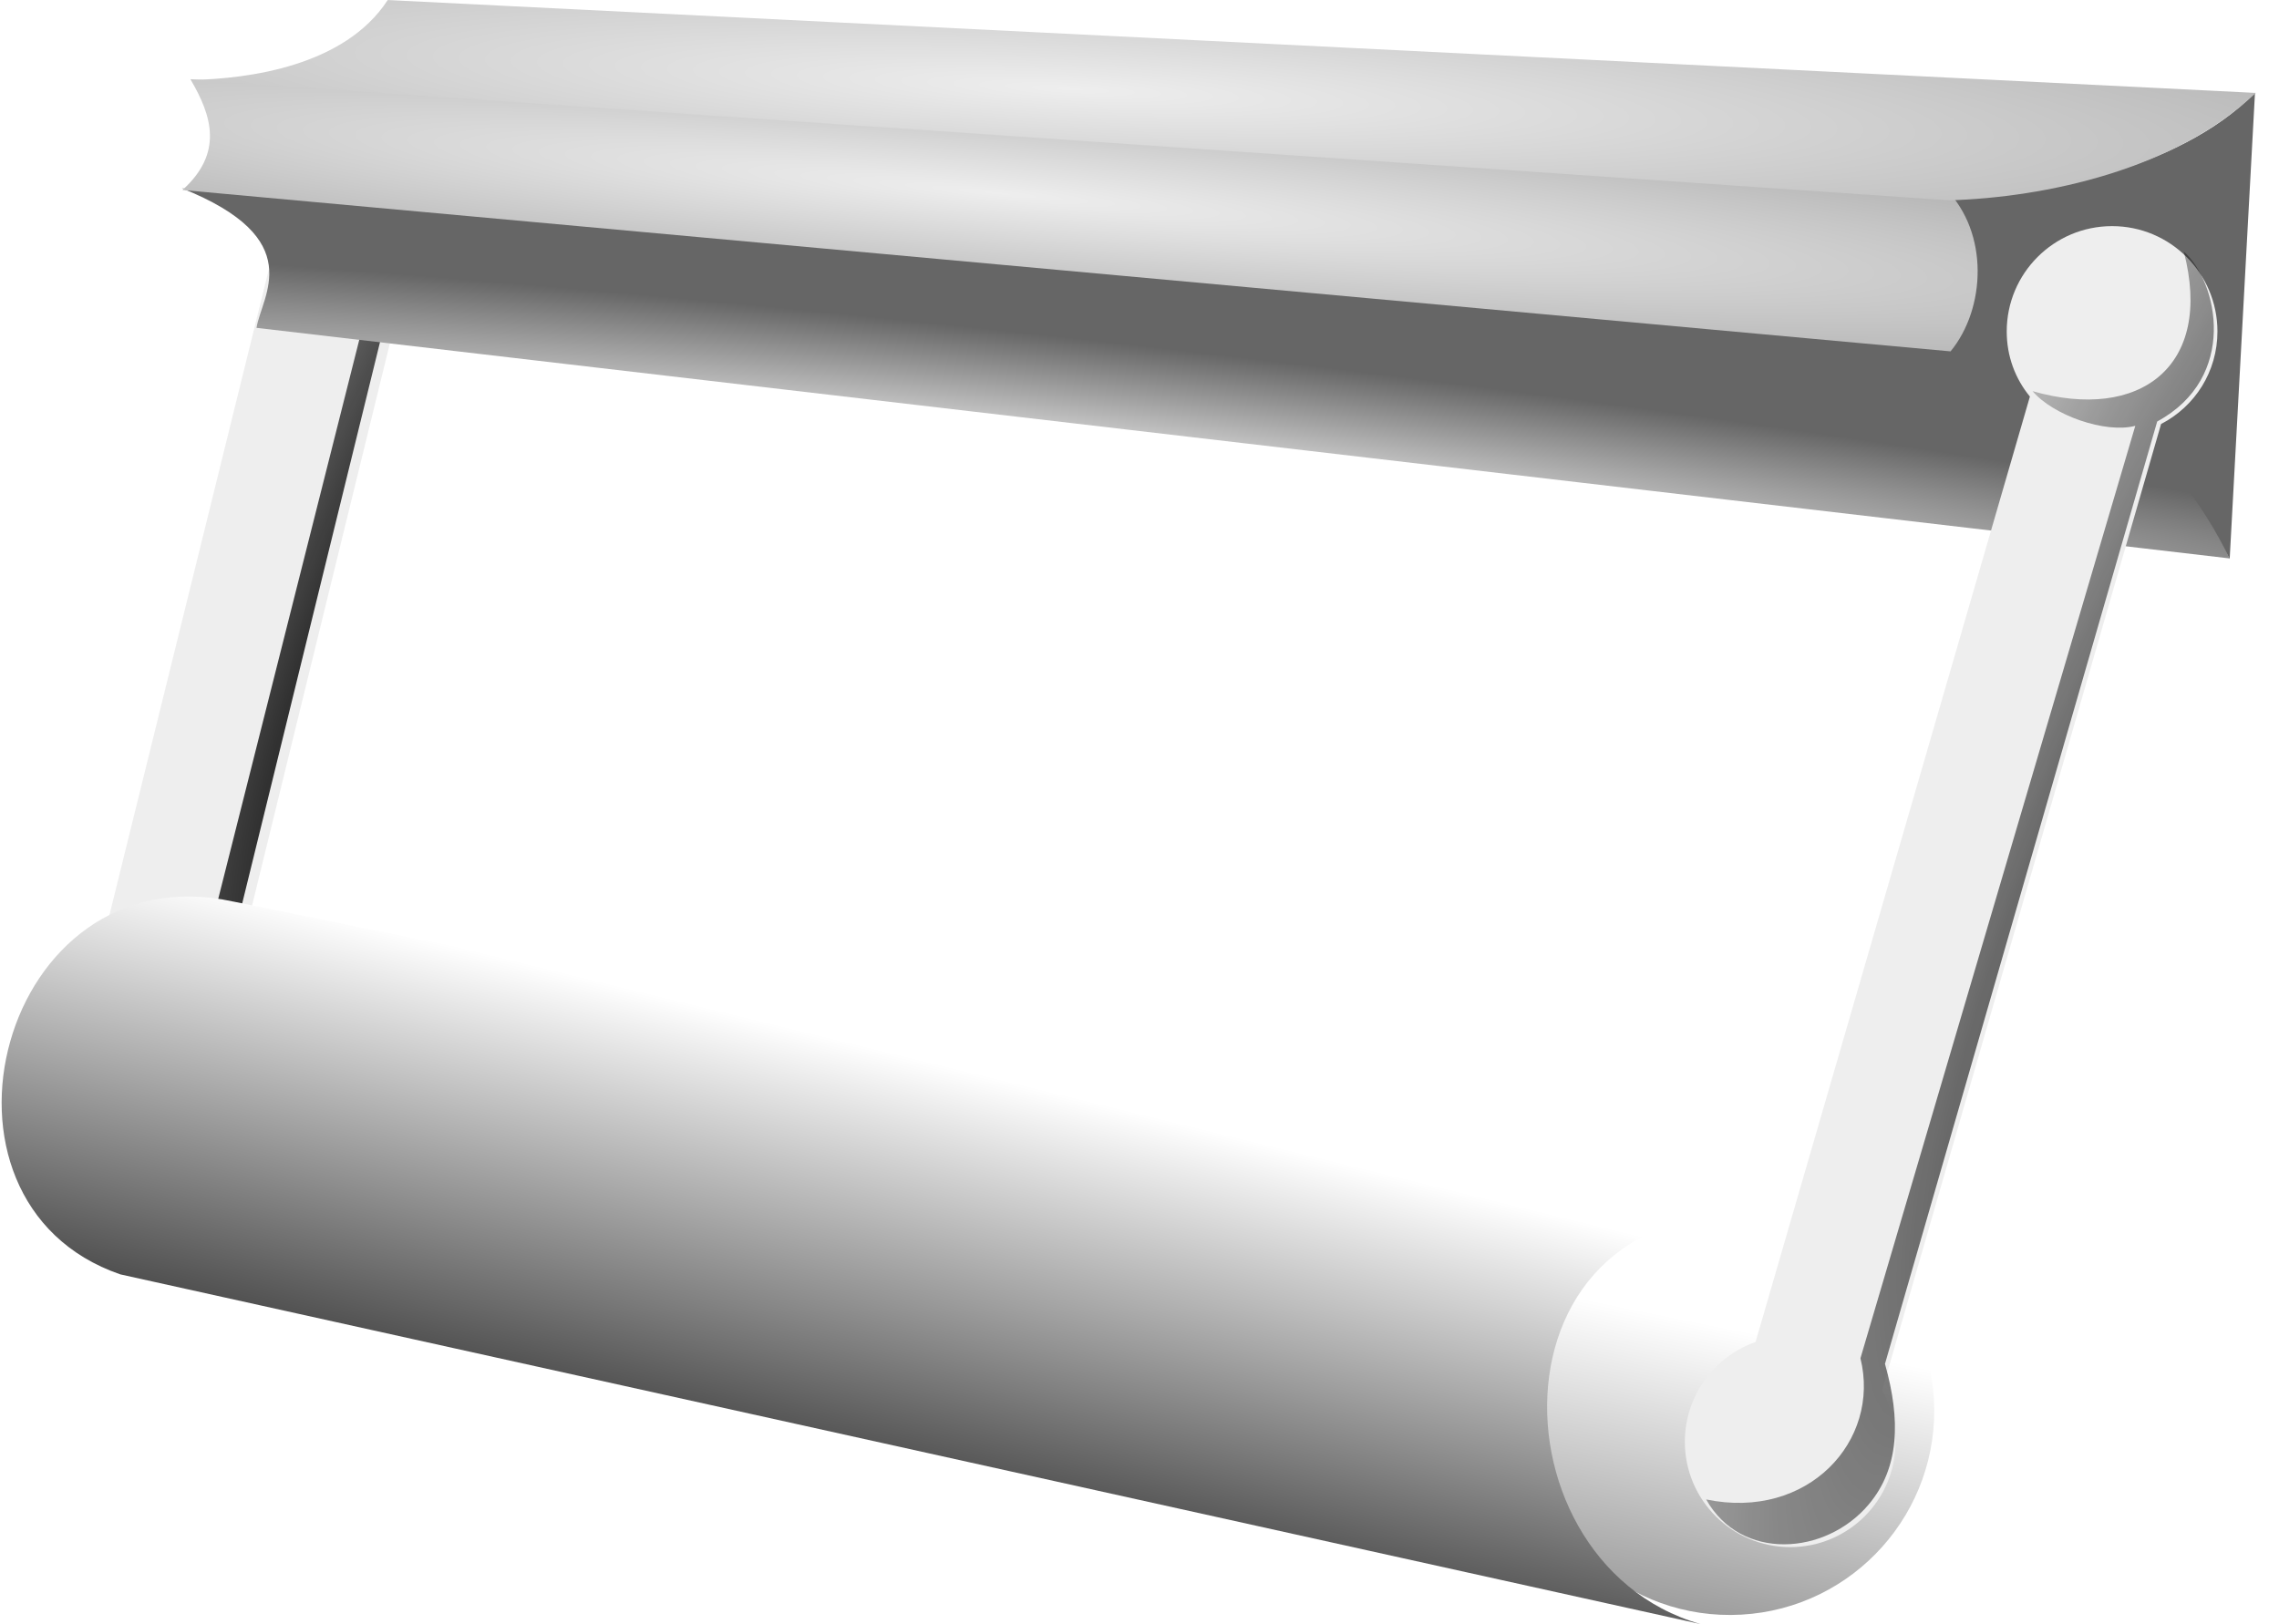
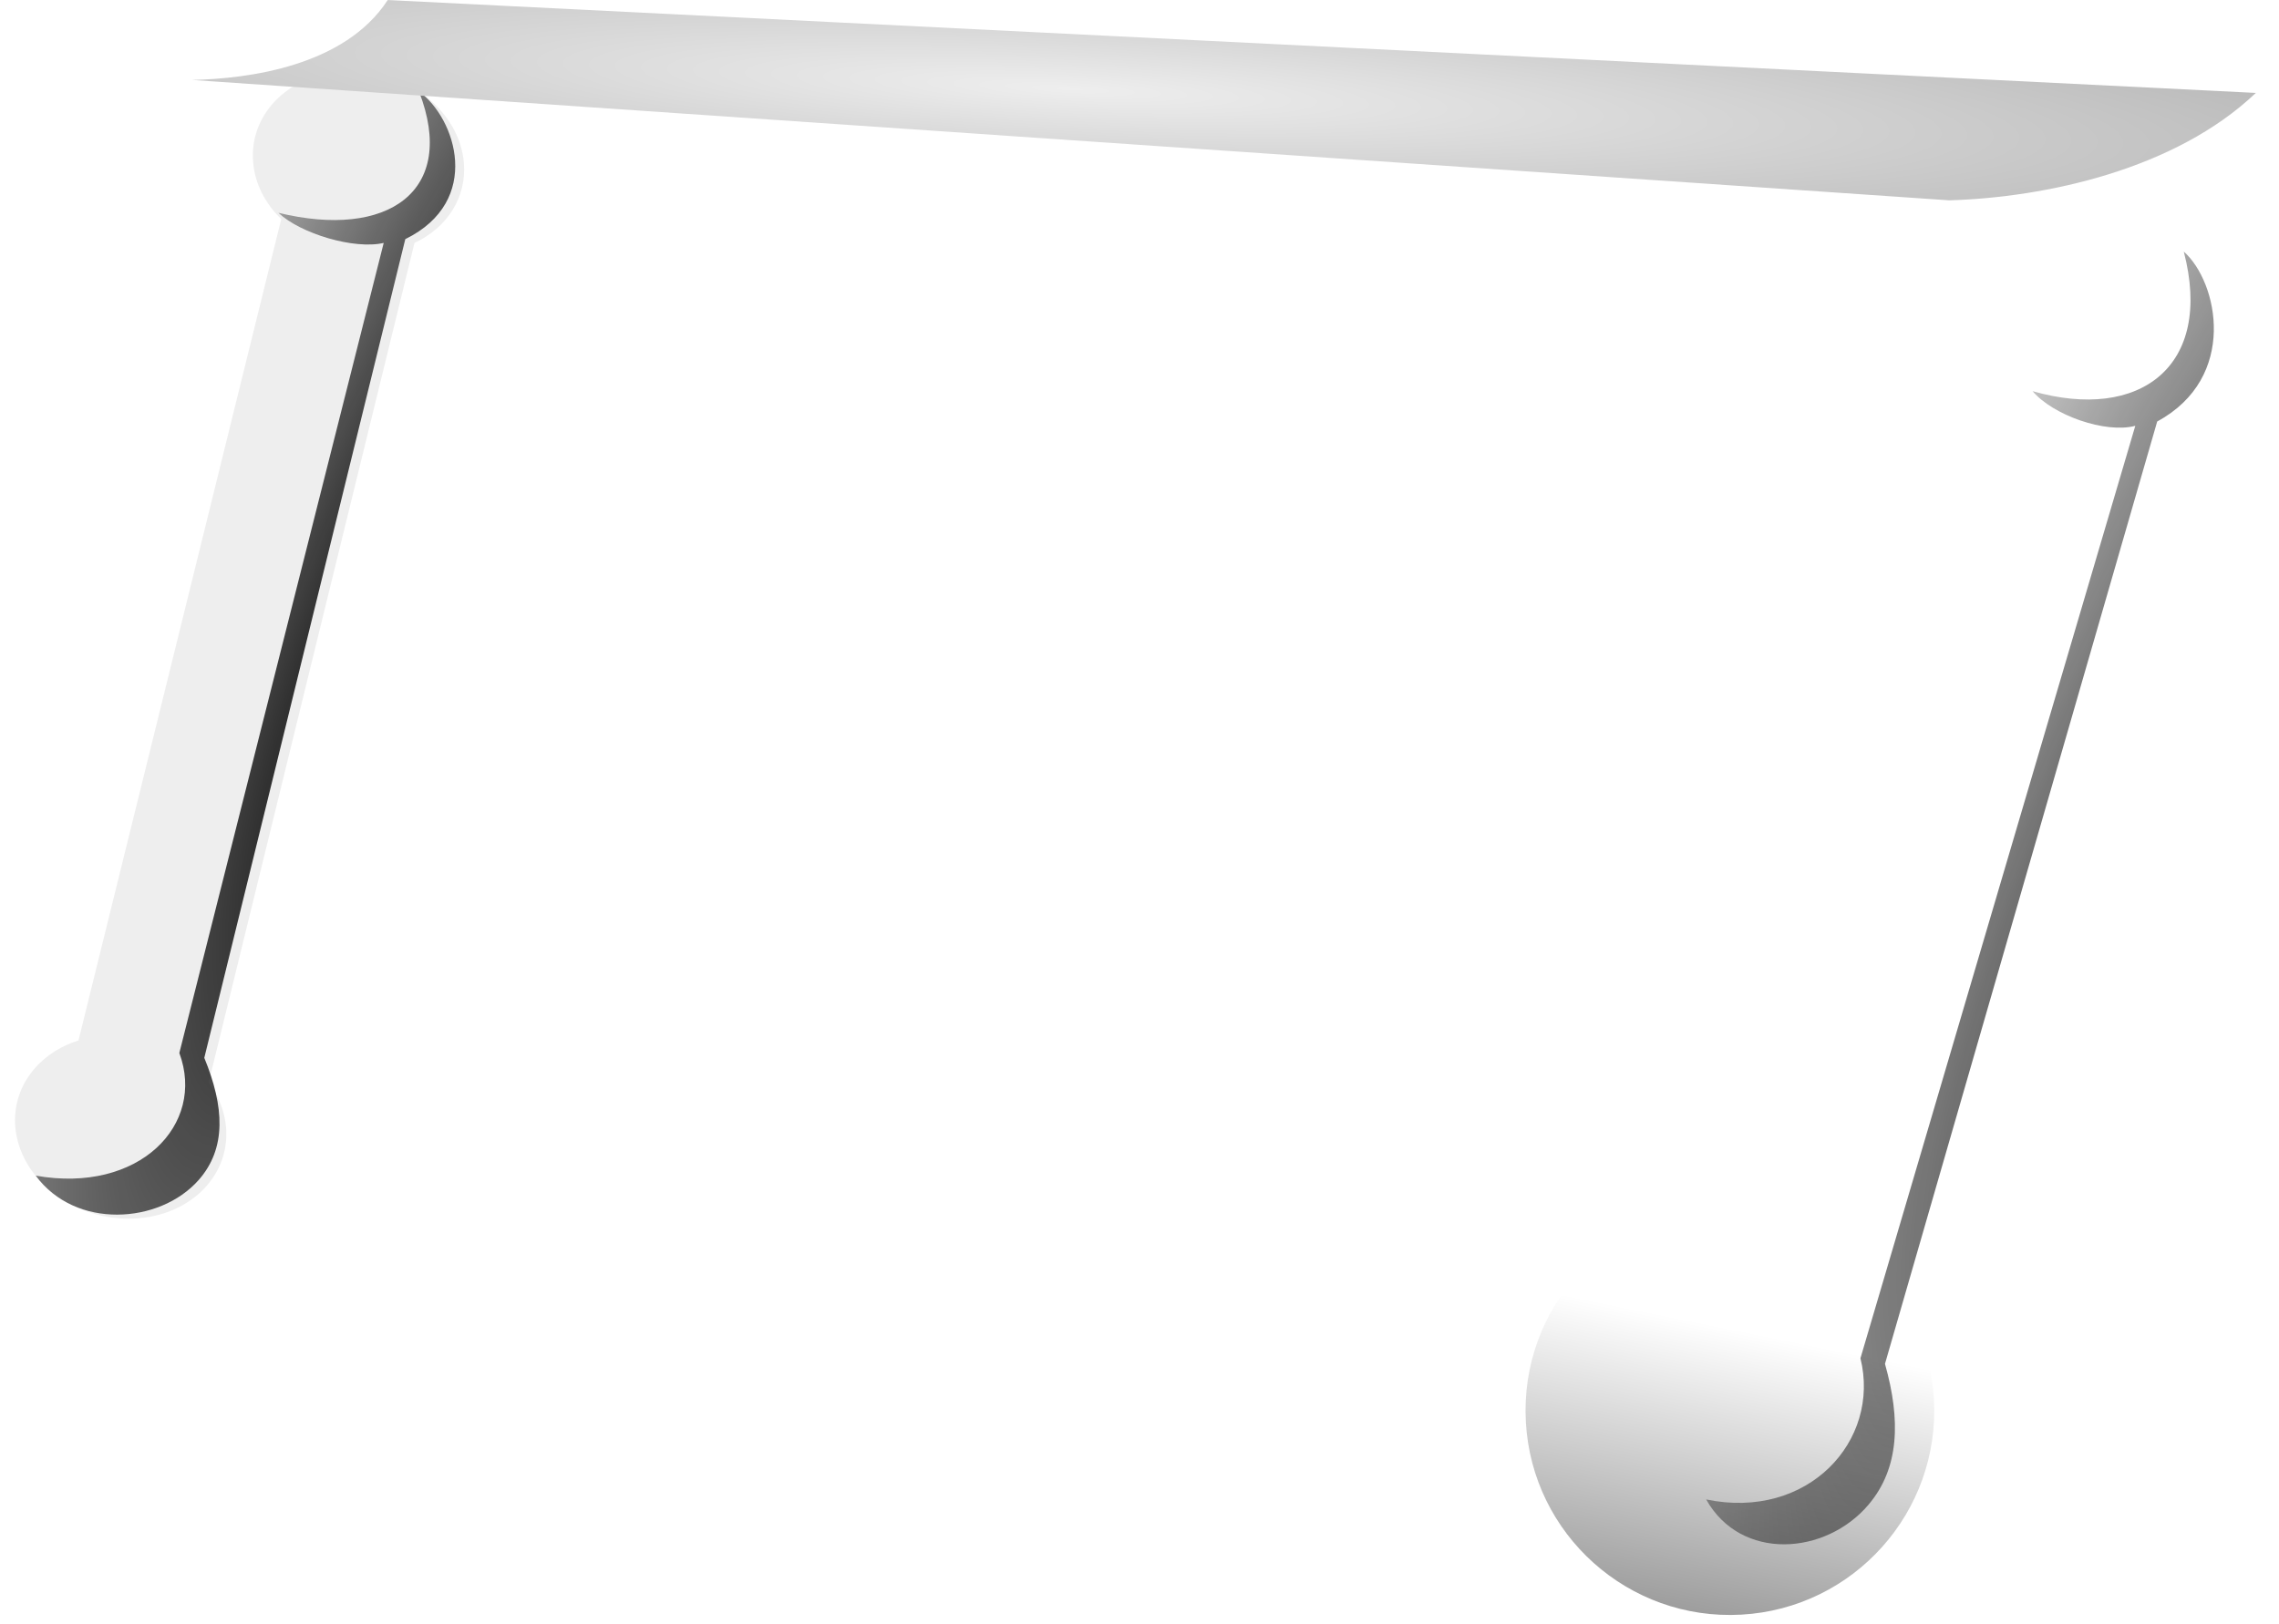
<svg xmlns="http://www.w3.org/2000/svg" xmlns:xlink="http://www.w3.org/1999/xlink" version="1.1" viewBox="0 0 300 213.85">
  <defs>
    <linearGradient id="b">
      <stop stop-color="#fff" offset="0" />
      <stop offset="1" />
    </linearGradient>
    <filter id="h" x="-.105" y="-.034" width="1.21" height="1.068" color-interpolation-filters="sRGB">
      <feGaussianBlur stdDeviation="1.098" />
    </filter>
    <filter id="i" x="-.129" y="-.051" width="1.258" height="1.101" color-interpolation-filters="sRGB">
      <feGaussianBlur stdDeviation="1.628" />
    </filter>
    <linearGradient id="g" x1="1188" x2="1176.7" y1="2712" y2="2755" gradientUnits="userSpaceOnUse" xlink:href="#b" />
    <radialGradient id="a" cx="1190.7" cy="2670.6" r="15.12" gradientTransform="matrix(-3.246 7.662 -1.579 -.669 9265.8 -4651.6)" gradientUnits="userSpaceOnUse">
      <stop offset="0" />
      <stop stop-opacity="0" offset="1" />
    </radialGradient>
    <radialGradient id="e" cx="-690.3" cy="2326.8" r="64.372" gradientTransform="matrix(3.479 .388 -.028 .255 2854.9 113.12)" gradientUnits="userSpaceOnUse">
      <stop stop-color="#eee" offset="0" />
      <stop stop-color="#666" offset="1" />
    </radialGradient>
    <radialGradient id="d" cx="-702.13" cy="2241.6" r="53.242" gradientTransform="matrix(4.405 .403 -.03 .33 3537.2 -53.967)" gradientUnits="userSpaceOnUse">
      <stop stop-color="#eee" offset="0" />
      <stop stop-color="#aaa" offset="1" />
    </radialGradient>
    <radialGradient id="c" cx="-690.88" cy="2249.5" r="60.815" gradientTransform="matrix(3.828 .198 -.019 .373 3074.1 -313.16)" gradientUnits="userSpaceOnUse">
      <stop stop-color="#eee" offset="0" />
      <stop stop-color="#aaa" offset="1" />
    </radialGradient>
    <linearGradient id="f" x1="-702.05" x2="-712.03" y1="2303.6" y2="2336.9" gradientTransform="matrix(2.164 -.123 .12 2.207 1604.3 -4654.9)" gradientUnits="userSpaceOnUse" xlink:href="#b" />
  </defs>
  <g transform="translate(-245.84 -377.36)">
    <path transform="matrix(2.207 -.123 .123 2.207 -2465.6 -5283.7)" d="m1192.6 2715c0 6.721-5.448 12.169-12.169 12.169-6.721 0-12.169-5.448-12.169-12.169 0-6.721 5.448-12.169 12.169-12.169 6.721 0 12.169 5.448 12.169 12.169z" fill="url(#g)" fill-rule="evenodd" />
-     <path d="m542.68 389.57-3.331 61.382c-6.258-11.44-24.972-25.446-38.238-26.321 4.98-4.974 7.799-14.458 0.736-21.063 11.172-0.266 30.553-3.472 40.832-13.999z" fill="#666" />
    <path d="m273.31 519.9c1.282 1.731 2.099 3.741 2.285 5.881 0.58 6.654-5.16 12.049-12.819 12.049-7.659 0-14.338-5.394-14.918-12.049-0.46-5.286 3.066-9.777 8.312-11.415l26.694-108.16c-2.127-2.061-3.456-4.643-3.7-7.449-0.58-6.654 5.16-12.049 12.819-12.049 7.66 0 14.339 5.394 14.918 12.049 0.401 4.597-2.215 8.592-6.498 10.588z" fill="#eee" fill-rule="evenodd" />
    <path transform="matrix(2.21 0 .167 1.92 -2763.8 -4698.3)" d="m1158.1 2724.2c6.062 1.258 10.406-3.492 9.19-8.412l16.371-55.556c-1.784 0.471-4.905-0.632-6.117-2.065 6.37 1.824 10.797-1.463 9.005-8.317 2.047 1.811 3.251 7.504-1.583 10.123l-16.215 56.148c0.942 3.34 0.864 6.205-0.972 8.381-2.562 3.036-7.61 3.388-9.679-0.303z" fill="url(#a)" filter="url(#h)" />
-     <path d="m279.61 420.53 259.73 30.36c-7.34-14.95-18.75-23.39-33.04-27.23l-236.51-21.5c16.727 6.673 10.471 14.149 9.816 18.378z" fill="url(#e)" />
-     <path d="m269.86 402.38c5.382-4.864 3.912-9.728 1.042-14.592l231.09 14.48c5.674 5.752 5.267 15.691 0.615 21.358z" fill="url(#d)" />
    <path d="m271.13 387.89c7.379-0.167 20.071-1.792 25.75-10.525l245.91 12.229c-10.604 10.102-27.683 13.769-40.36 14.143z" fill="url(#c)" />
-     <path d="m276.59 496.08 206.88 41.983c-42.354-7.907-42.933 44.824-13.764 53.149l-208.03-46.05c-27.81-9.574-15.799-55.842 14.907-49.081z" fill="url(#f)" />
    <g transform="matrix(2.21 0 0 2.21 1912.9 -4582.5)">
-       <path transform="matrix(1.393 0 0 1.393 -2290 -1358.2)" d="m1182.9 2645.6c0.367 0.647 0.576 1.399 0.576 2.199 0 2.488-2.017 4.505-4.505 4.505-2.488 0-4.505-2.017-4.505-4.505 0-1.976 1.272-3.655 3.023-4.268l11.731-40.438c-0.633-0.77-0.991-1.736-0.991-2.785 0-2.488 2.017-4.505 4.505-4.505 2.488 0 4.505 2.017 4.505 4.505 0 1.719-0.963 3.212-2.41 3.958z" fill="#eee" fill-rule="evenodd" />
      <path transform="translate(-1810.8 -390.58)" d="m1158.1 2724.2c6.062 1.258 10.406-3.492 9.19-8.412l16.371-55.556c-1.784 0.471-4.905-0.632-6.117-2.065 6.37 1.824 10.797-1.463 9.005-8.317 2.047 1.811 3.251 7.504-1.583 10.123l-16.215 56.148c0.942 3.34 0.864 6.205-0.972 8.381-2.562 3.036-7.61 3.388-9.679-0.303z" fill="url(#a)" filter="url(#i)" opacity=".84" />
    </g>
  </g>
</svg>